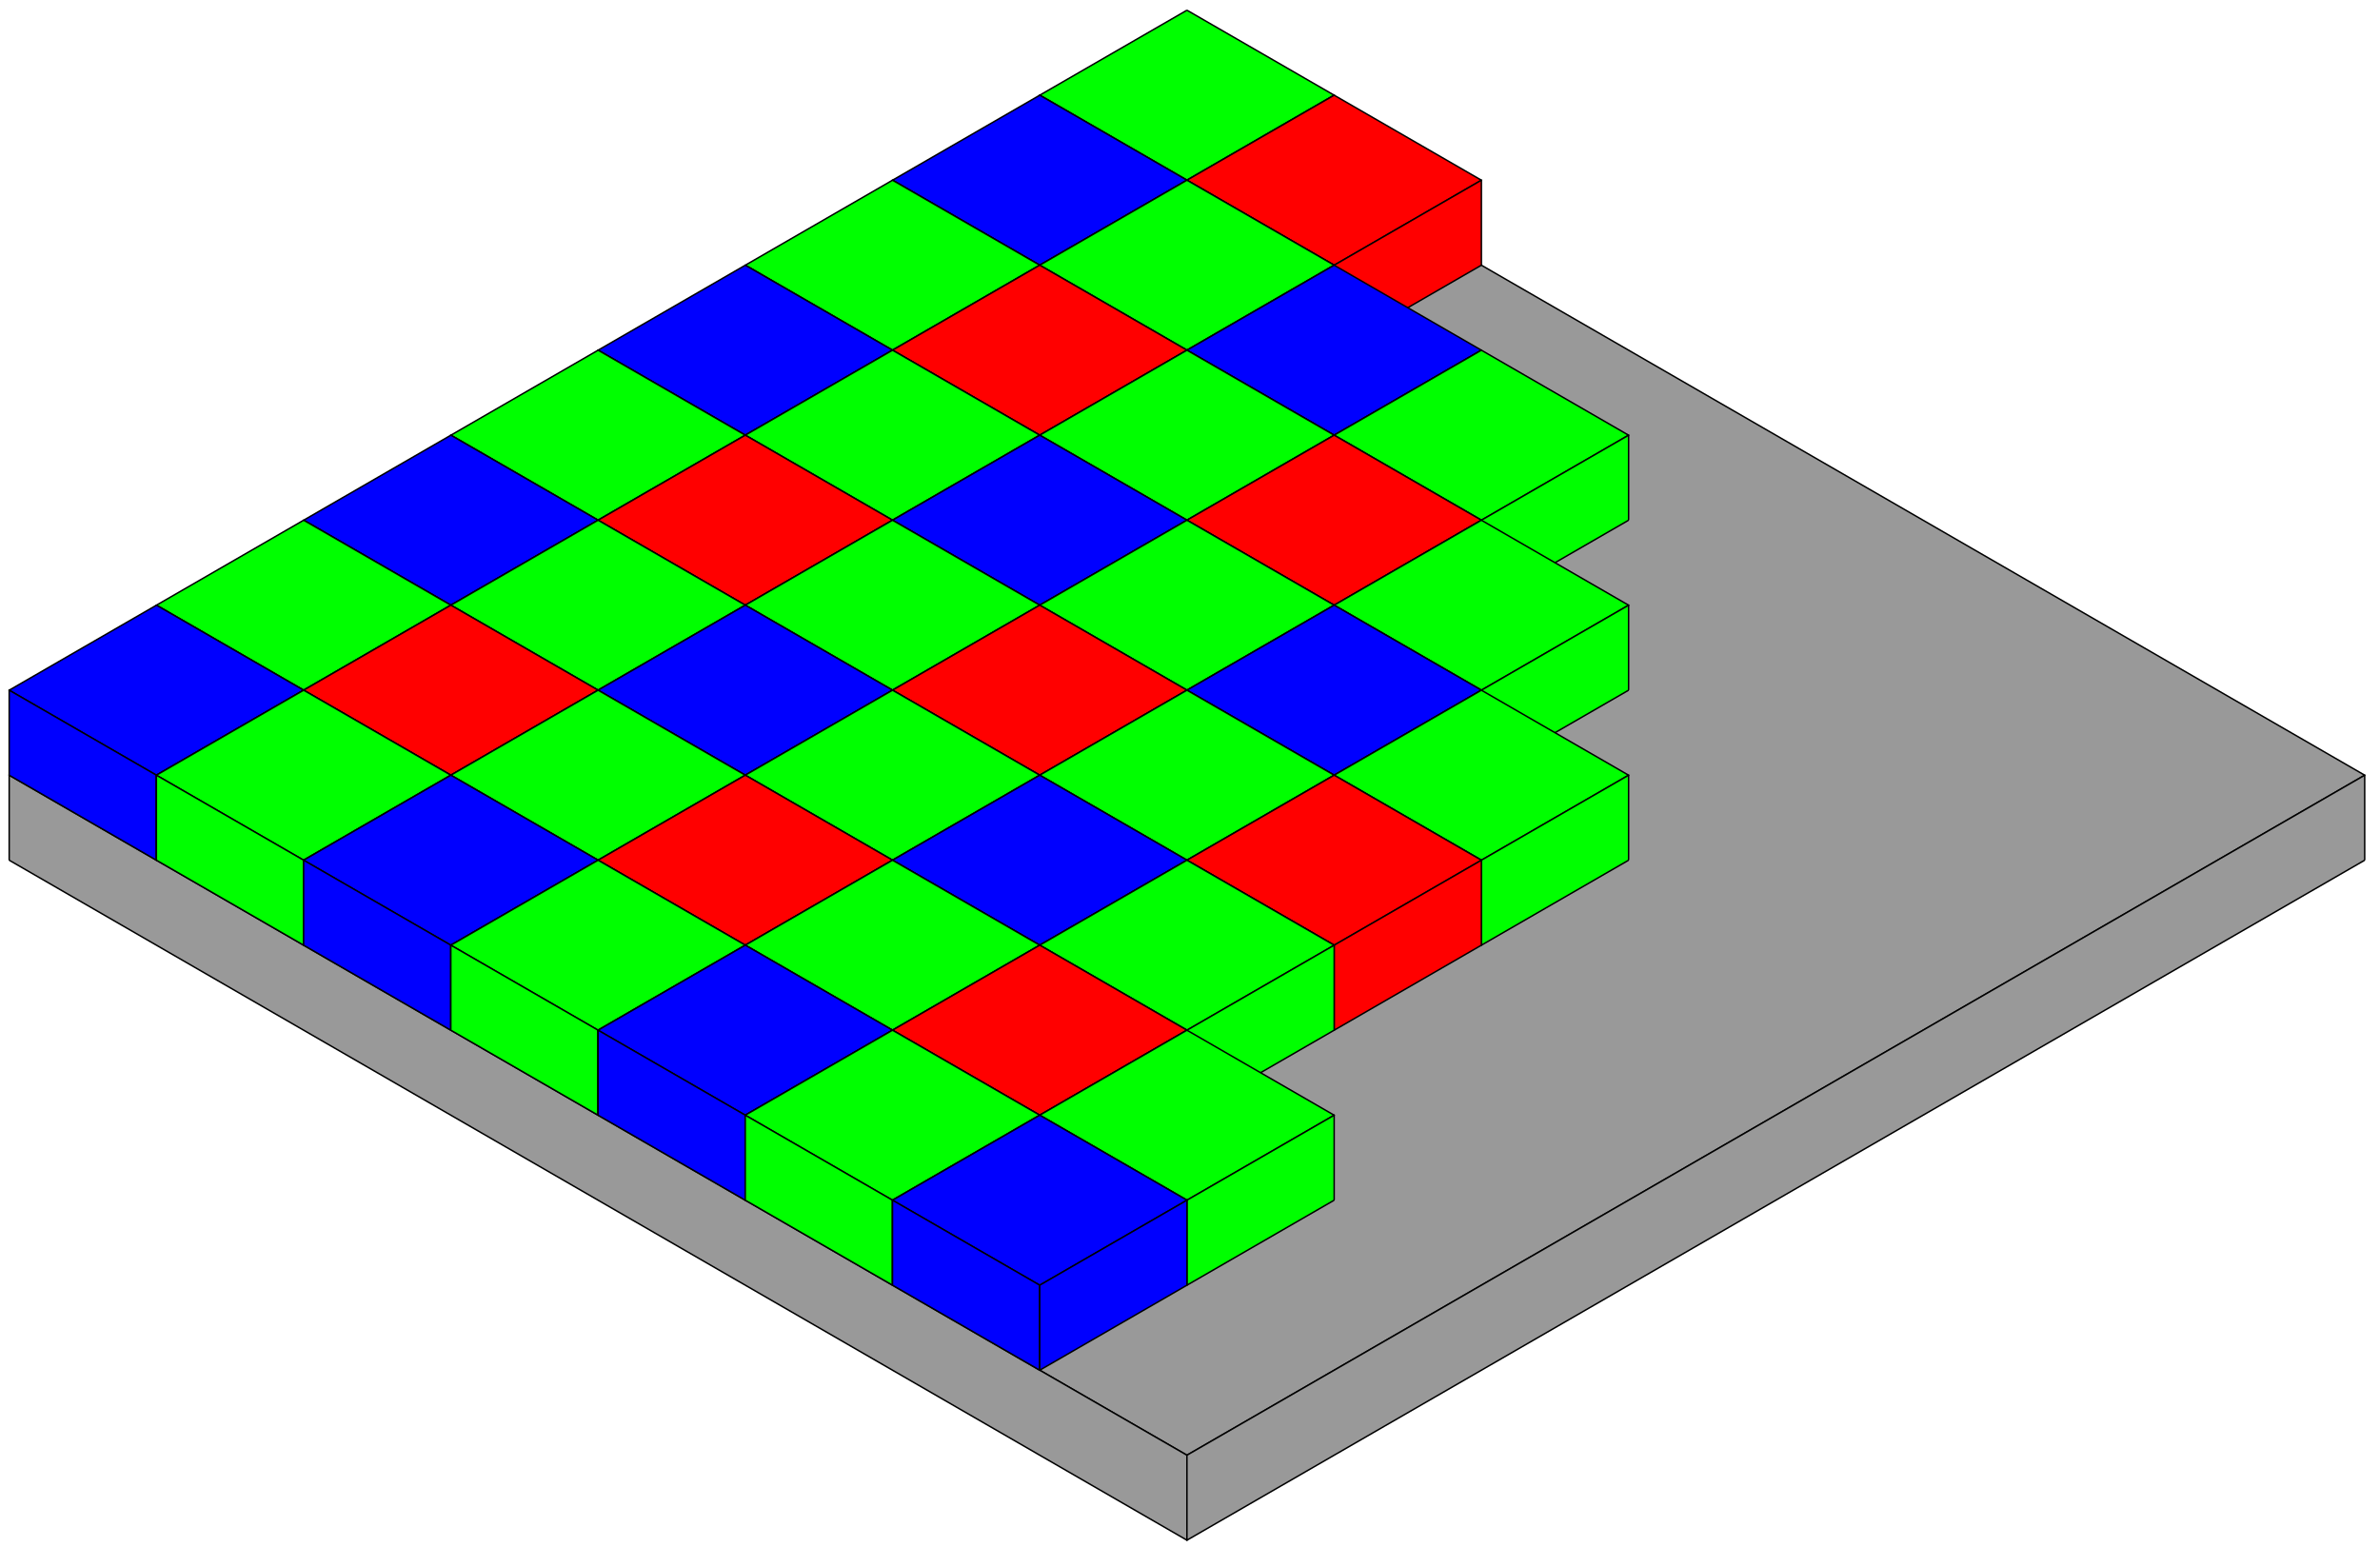
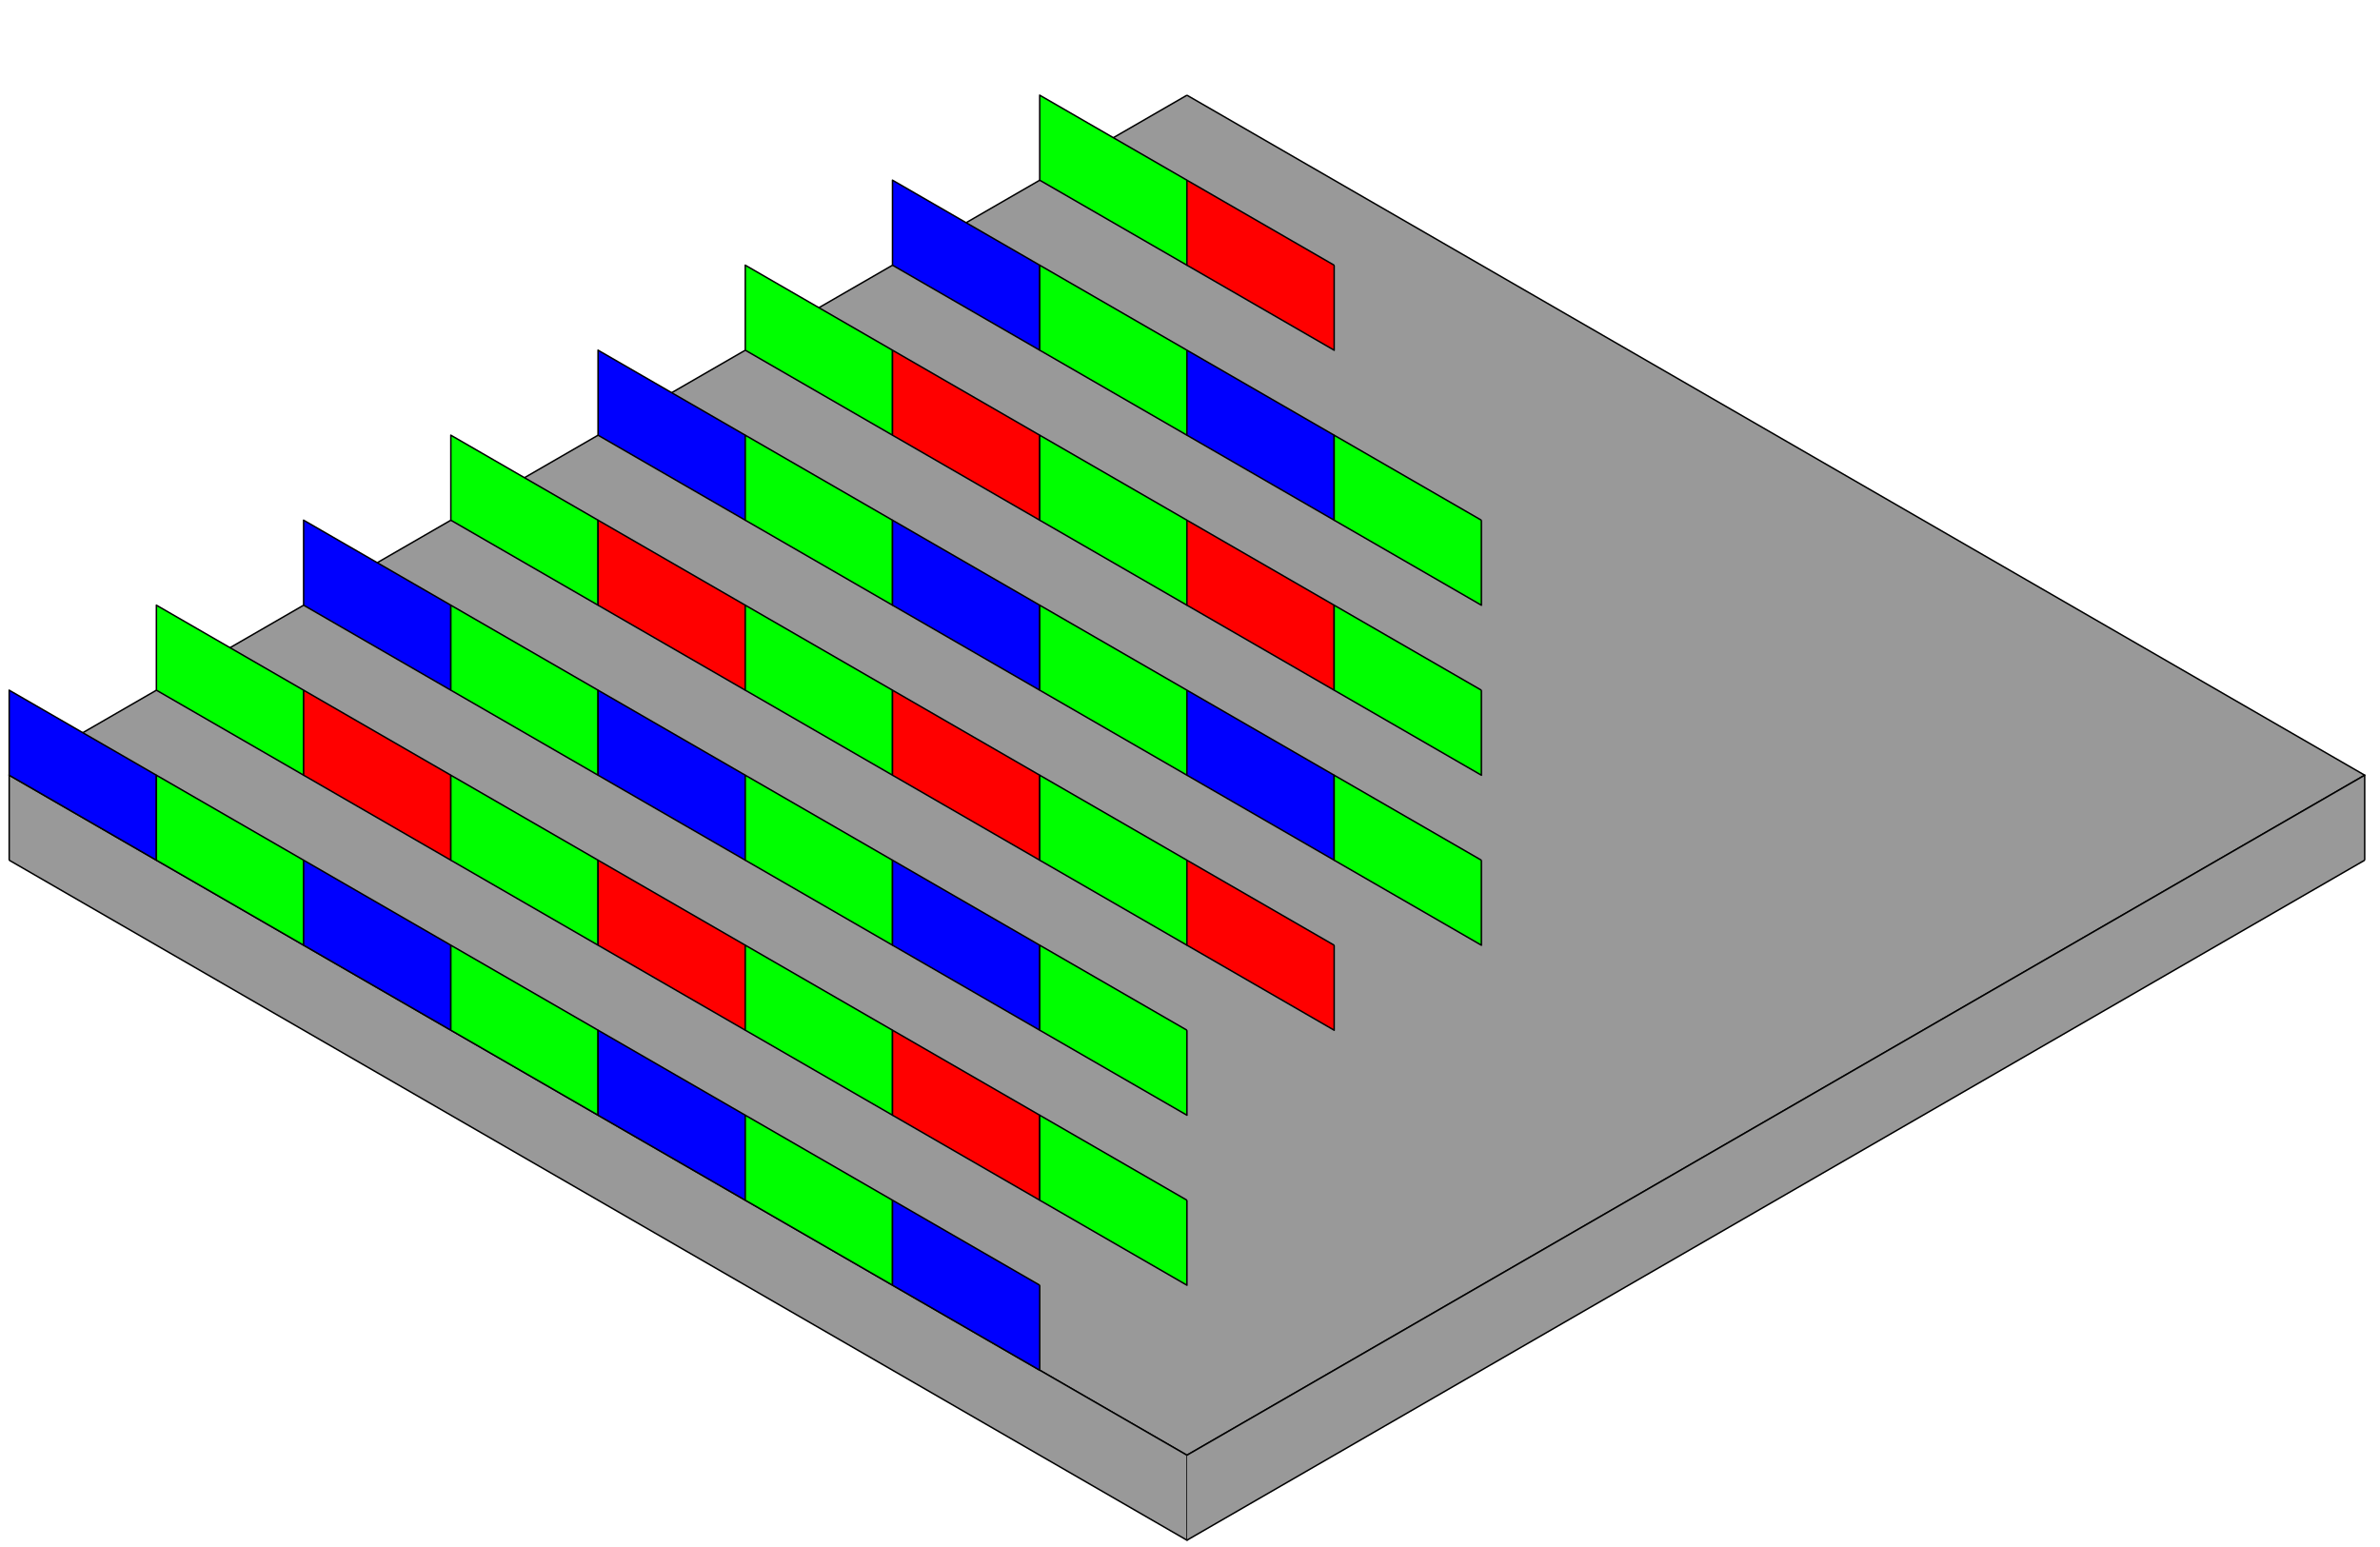
<svg xmlns="http://www.w3.org/2000/svg" xmlns:xlink="http://www.w3.org/1999/xlink" width="700" height="455">
  <defs>
    <g id="i" fill="url(#a)">
      <path transform="matrix(-2,-1 2,-1 0,0)" d="M0 0h8v8H0z" />
      <path transform="matrix(-2,-1 0, 2 0,0)" filter="url(#b)" d="M0 0h8v.5H0z" />
-       <path transform="matrix( 2,-1 0, 2 0,0)" filter="url(#c)" d="M0 0h8v.5H0z" />
+       <path transform="matrix( 2,-1 0, 2 0,0)" filter="url(#c)" d="M0 0h8v.5H0" />
    </g>
    <g id="d">
-       <path transform="matrix(-2,-1 2,-1 0,0)" d="M0 0h1v1H0z" />
      <path transform="matrix(-2,-1 0, 2 0,0)" filter="url(#b)" d="M0 0h1v.5H0z" />
-       <path transform="matrix( 2,-1 0, 2 0,0)" filter="url(#c)" d="M0 0h1v.5H0z" />
    </g>
    <g id="h">
      <use xlink:href="#e" />
      <use xlink:href="#f" x="2" y="1" />
    </g>
    <g id="j">
      <use xlink:href="#f" x="2" y="-1" />
      <use xlink:href="#g" x="4" />
      <use xlink:href="#h" />
    </g>
    <use id="g" xlink:href="#d" fill="red" />
    <use id="f" xlink:href="#d" fill="#0f0" />
    <use id="e" xlink:href="#d" fill="#00f" />
    <filter id="b">
      <feColorMatrix values="0.8,0,0,0,0 0,0.8,0,0,0 0,0,0.8,0,0 0,0,0,1,0" />
    </filter>
    <filter id="c">
      <feColorMatrix values="0.6,0,0,0,0 0,0.6,0,0,0 0,0,0.6,0,0 0,0,0,1,0" />
    </filter>
    <pattern id="a" patternUnits="userSpaceOnUse" width="1" height="1">
      <path fill="#999" stroke="#666" stroke-width=".04" d="M0 0h1v1H0z" />
    </pattern>
  </defs>
  <g transform="translate(46,228) scale(25) scale(0.866,1)" stroke="#000" stroke-width=".01" stroke-linejoin="bevel">
    <use xlink:href="#i" x="14" y="8" />
    <use xlink:href="#j" x="12" y="-6" />
    <use xlink:href="#j" x="8" y="-4" />
    <use xlink:href="#j" x="4" y="-2" />
    <use xlink:href="#j" />
    <use xlink:href="#h" x="16" y="-4" />
    <use xlink:href="#j" x="12" y="-2" />
    <use xlink:href="#j" x="8" />
    <use xlink:href="#j" x="4" y="2" />
    <use xlink:href="#f" x="18" y="-1" />
    <use xlink:href="#h" x="16" />
    <use xlink:href="#j" x="12" y="2" />
    <use xlink:href="#j" x="8" y="4" />
    <use xlink:href="#f" x="14" y="5" />
    <use xlink:href="#e" x="12" y="6" />
  </g>
</svg>